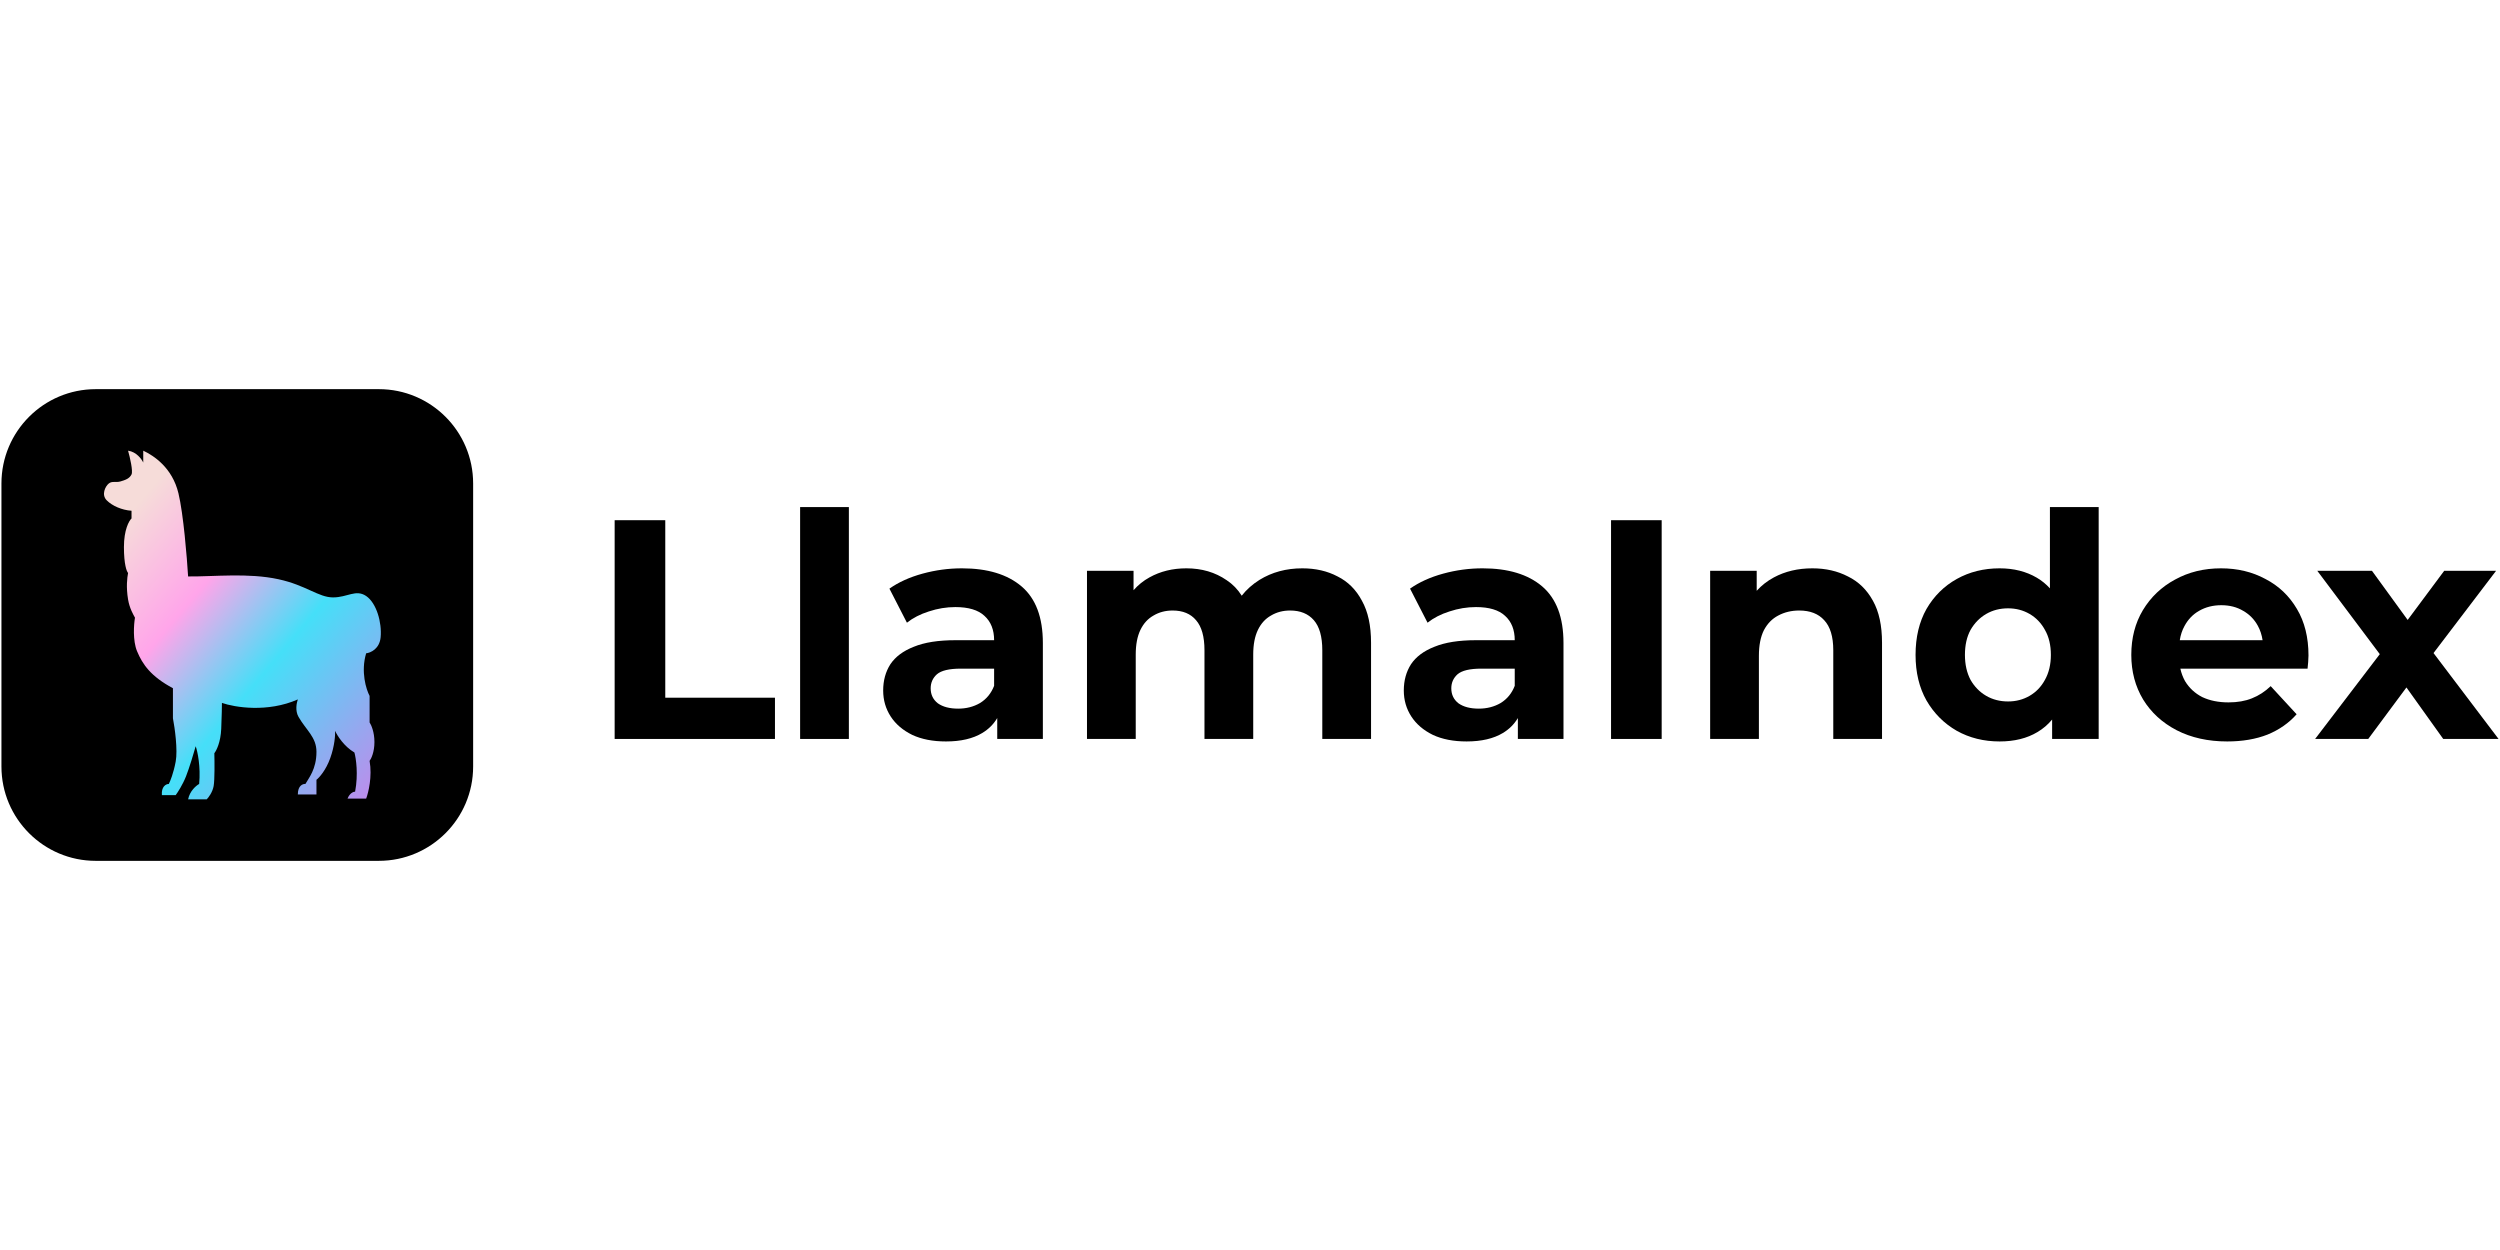
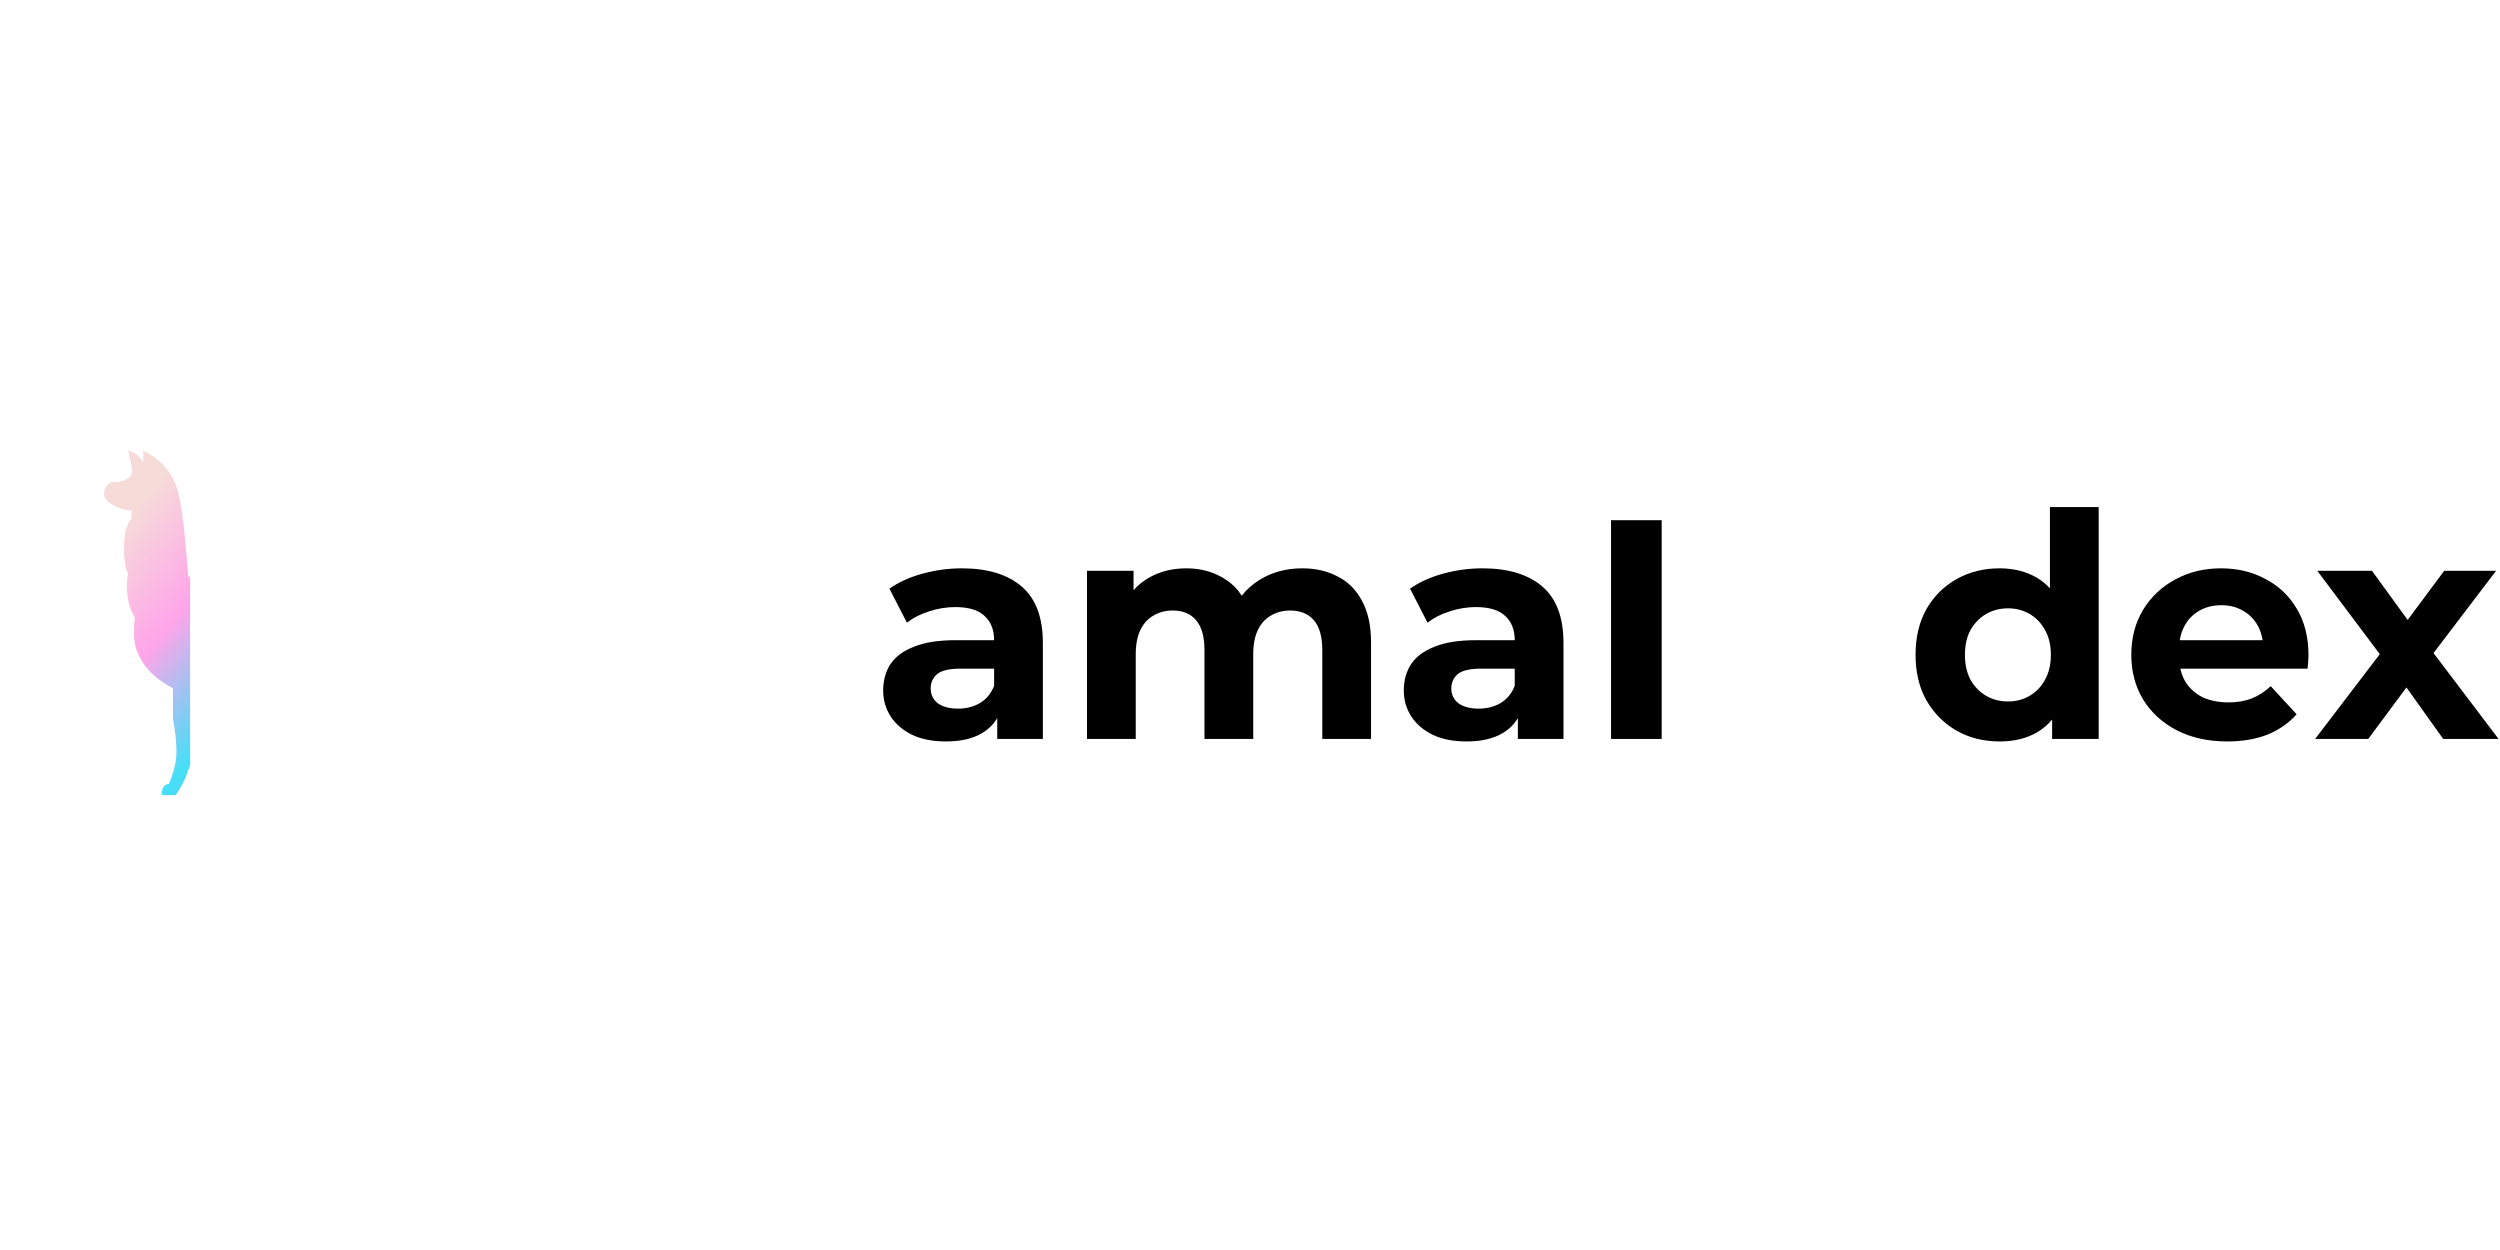
<svg xmlns="http://www.w3.org/2000/svg" width="1000" height="500" viewBox="0 0 1000 500" version="1.1" id="svg19">
  <defs id="defs7">
    <clipPath id="clip1">
-       <path d="M 0,141 H 190 V 331 H 0 Z m 0,0" id="path1" />
-     </clipPath>
+       </clipPath>
    <clipPath id="clip2">
      <path d="m 38.312,141.508 h 113.207 c 20.844,0 37.738,16.898 37.738,37.738 v 113.207 c 0,20.84 -16.895,37.734 -37.738,37.734 H 38.312 c -20.84,0 -37.734,-16.895 -37.734,-37.734 V 179.246 c 0,-20.84 16.895,-37.738 37.734,-37.738 z m 0,0" id="path2" />
    </clipPath>
    <clipPath id="clip3">
      <path d="M 41,166 H 153 V 306 H 41 Z m 0,0" id="path3" />
    </clipPath>
    <clipPath id="clip4">
-       <path d="m 38.312,141.508 h 113.207 c 20.844,0 37.738,16.898 37.738,37.738 v 113.207 c 0,20.84 -16.895,37.734 -37.738,37.734 H 38.312 c -20.84,0 -37.734,-16.895 -37.734,-37.734 V 179.246 c 0,-20.84 16.895,-37.738 37.734,-37.738 z m 0,0" id="path4" />
+       <path d="m 38.312,141.508 c 20.844,0 37.738,16.898 37.738,37.738 v 113.207 c 0,20.84 -16.895,37.734 -37.738,37.734 H 38.312 c -20.84,0 -37.734,-16.895 -37.734,-37.734 V 179.246 c 0,-20.84 16.895,-37.738 37.734,-37.738 z m 0,0" id="path4" />
    </clipPath>
    <linearGradient id="linear0" gradientUnits="userSpaceOnUse" x1="10.568" y1="7.706" x2="35.931" y2="28.944" gradientTransform="matrix(4.717,0,0,4.717,0.578,141.509)">
      <stop offset="0.062" style="stop-color:rgb(96.471%,86.275%,85.098%);stop-opacity:1;" id="stop4" />
      <stop offset="0.326" style="stop-color:rgb(100%,64.706%,91.765%);stop-opacity:1;" id="stop5" />
      <stop offset="0.589" style="stop-color:rgb(27.059%,87.451%,97.255%);stop-opacity:1;" id="stop6" />
      <stop offset="1" style="stop-color:rgb(73.725%,55.294%,92.157%);stop-opacity:1;" id="stop7" />
    </linearGradient>
  </defs>
  <g id="surface1" transform="translate(0,14.152)">
    <g clip-path="url(#clip1)" clip-rule="nonzero" id="g8">
      <g clip-path="url(#clip2)" clip-rule="nonzero" id="g7">
        <path style="fill:#000000;fill-opacity:1;fill-rule:nonzero;stroke:none" d="m 0.578,149.055 c 0,-4.168 3.379,-7.547 7.547,-7.547 h 173.586 c 4.168,0 7.547,3.379 7.547,7.547 v 173.586 c 0,4.168 -3.379,7.547 -7.547,7.547 H 8.125 c -4.168,0 -7.547,-3.379 -7.547,-7.547 z m 0,0" id="path7" />
      </g>
    </g>
    <g clip-path="url(#clip3)" clip-rule="nonzero" id="g10">
      <g clip-path="url(#clip4)" clip-rule="nonzero" id="g9">
        <path style="fill:url(#linear0);fill-rule:nonzero;stroke:none" d="m 119.133,265.613 c -12.145,5.367 -25.305,3.168 -30.363,1.398 0,1.211 -0.055,4.973 -0.277,10.34 -0.219,5.363 -1.93,8.758 -2.758,9.781 0.09,3.352 0.164,10.676 -0.277,13.137 -0.441,2.457 -2.023,4.562 -2.762,5.309 h -7.453 c 0.664,-3.355 3.223,-5.496 4.418,-6.148 0.66,-6.93 -0.645,-12.949 -1.379,-15.094 -0.738,2.609 -2.543,8.664 -3.867,12.02 -1.324,3.352 -3.312,6.426 -4.141,7.547 h -5.52 c -0.277,-3.355 1.562,-4.473 2.762,-4.473 0.551,-1.023 1.875,-4.25 2.758,-8.945 0.883,-4.691 -0.367,-13.508 -1.102,-17.324 v -12.02 c -8.836,-4.75 -12.148,-9.5 -14.355,-14.812 -1.766,-4.246 -1.289,-10.711 -0.828,-13.414 -0.551,-1.023 -2.16,-3.629 -2.762,-7.266 -0.828,-5.031 -0.367,-8.664 0,-10.621 -0.551,-0.559 -1.656,-3.41 -1.656,-10.34 0,-6.93 2.027,-10.527 3.039,-11.461 v -3.074 c -3.867,-0.277 -7.73,-1.953 -9.938,-4.191 -2.211,-2.234 -0.555,-5.59 0.828,-6.707 1.379,-1.117 2.758,-0.277 4.691,-0.836 1.934,-0.562 3.59,-1.121 4.418,-2.797 0.66,-1.34 -0.645,-6.895 -1.383,-9.5 3.312,0.445 5.43,3.352 6.074,4.75 v -4.75 c 4.141,1.953 11.594,6.707 14.078,17.047 1.988,8.273 3.402,25.617 3.863,33.258 10.582,0.094 24.016,-1.52 36.16,1.117 11.043,2.395 16.012,7.266 21.809,7.266 5.797,0 9.109,-3.352 13.25,-0.559 4.141,2.797 6.348,10.621 5.797,16.488 -0.441,4.695 -4.051,6.242 -5.797,6.43 -2.207,7.379 0,14.438 1.379,17.047 v 10.621 c 0.645,0.93 1.934,3.801 1.934,7.824 0,4.023 -1.289,6.707 -1.934,7.547 1.105,6.262 -0.461,12.668 -1.379,15.09 h -7.453 c 0.883,-2.234 2.391,-2.793 3.035,-2.793 1.324,-6.93 0.371,-13.32 -0.273,-15.652 -4.199,-2.457 -6.902,-6.801 -7.73,-8.664 0.094,1.586 -0.164,5.98 -1.934,10.902 -1.766,4.918 -4.414,7.824 -5.52,8.664 v 5.867 h -7.453 c 0,-3.578 2.023,-4.285 3.035,-4.191 1.289,-2.328 4.418,-5.871 4.418,-12.855 0,-5.895 -4.141,-8.664 -7.176,-13.977 -1.445,-2.52 -0.738,-5.68 -0.277,-6.984 z m 0,0" id="path8" />
      </g>
    </g>
-     <path style="fill:#000000;fill-opacity:1;fill-rule:nonzero;stroke:none" d="m 320.047,281.43 v -92.75 h 19.5 v 92.75 z m 0,0" id="path10" />
    <path style="fill:#000000;fill-opacity:1;fill-rule:evenodd;stroke:none" d="m 799.848,282.43 c -6.336,0 -12.043,-1.418 -17.125,-4.25 -5.082,-2.918 -9.125,-6.957 -12.125,-12.125 -2.918,-5.168 -4.375,-11.25 -4.375,-18.25 0,-7.082 1.457,-13.207 4.375,-18.375 3,-5.168 7.043,-9.168 12.125,-12 5.082,-2.832 10.789,-4.25 17.125,-4.25 5.664,0 10.625,1.25 14.875,3.75 1.953,1.148 3.699,2.566 5.246,4.262 v -32.512 h 19.5 v 92.75 h -18.621 v -7.766 c -1.68,2.027 -3.637,3.699 -5.875,5.016 -4.168,2.5 -9.211,3.75 -15.125,3.75 z m 3.375,-16 c 3.168,0 6.039,-0.75 8.625,-2.25 2.582,-1.5 4.621,-3.625 6.121,-6.375 1.586,-2.832 2.379,-6.168 2.379,-10 0,-3.918 -0.793,-7.25 -2.379,-10 -1.5,-2.75 -3.539,-4.875 -6.121,-6.375 -2.586,-1.5 -5.457,-2.25 -8.625,-2.25 -3.25,0 -6.168,0.75 -8.75,2.25 -2.582,1.5 -4.668,3.625 -6.25,6.375 -1.5,2.75 -2.25,6.082 -2.25,10 0,3.832 0.75,7.168 2.25,10 1.582,2.75 3.668,4.875 6.25,6.375 2.582,1.5 5.5,2.25 8.75,2.25 z m 0,0" id="path11" />
    <path style="fill:#000000;fill-opacity:1;fill-rule:evenodd;stroke:none" d="m 870.645,277.93 c 5.836,3 12.586,4.5 20.25,4.5 6.086,0 11.457,-0.918 16.125,-2.75 4.668,-1.918 8.539,-4.625 11.625,-8.125 l -10.375,-11.25 c -2.25,2.164 -4.75,3.789 -7.5,4.875 -2.668,1.082 -5.789,1.625 -9.375,1.625 -4,0 -7.5,-0.711 -10.5,-2.125 -2.914,-1.5 -5.207,-3.625 -6.875,-6.375 -0.863,-1.543 -1.488,-3.211 -1.879,-5 h 50.879 l 0.039,-0.371 c 0.07,-0.723 0.141,-1.473 0.211,-2.254 0.082,-1 0.125,-1.875 0.125,-2.625 0,-7.25 -1.543,-13.461 -4.625,-18.625 -3.082,-5.25 -7.289,-9.25 -12.625,-12 -5.25,-2.836 -11.164,-4.25 -17.75,-4.25 -6.836,0 -12.957,1.5 -18.375,4.5 -5.418,2.914 -9.711,7 -12.875,12.25 -3.086,5.164 -4.625,11.125 -4.625,17.875 0,6.664 1.582,12.625 4.75,17.875 3.168,5.164 7.625,9.25 13.375,12.25 z m 1.27,-36 c 0.324,-2.086 0.941,-3.961 1.855,-5.625 1.418,-2.668 3.375,-4.711 5.875,-6.125 2.586,-1.5 5.543,-2.25 8.875,-2.25 3.332,0 6.25,0.75 8.75,2.25 2.5,1.414 4.461,3.414 5.875,6 0.938,1.715 1.57,3.629 1.887,5.75 z m 0,0" id="path12" />
    <path style="fill:#000000;fill-opacity:1;fill-rule:nonzero;stroke:none" d="m 951.918,247.508 -25.875,33.922 h 21.25 l 15.281,-20.598 14.719,20.598 h 22.129 l -26.016,-34.363 25.016,-32.887 h -20.75 l -14.609,19.641 -14.27,-19.641 h -21.871 z m 0,0" id="path13" />
-     <path style="fill:#000000;fill-opacity:1;fill-rule:nonzero;stroke:none" d="m 739.18,216.43 c -4.164,-2.168 -8.914,-3.25 -14.25,-3.25 -5.75,0 -10.871,1.207 -15.371,3.625 -2.652,1.426 -4.941,3.215 -6.879,5.363 v -7.988 h -18.621 v 67.25 h 19.5 v -33.25 c 0,-4.168 0.664,-7.586 2,-10.25 1.414,-2.668 3.332,-4.625 5.75,-5.875 2.5,-1.336 5.293,-2 8.371,-2 4.336,0 7.672,1.289 10,3.875 2.422,2.582 3.629,6.582 3.629,12 v 35.5 h 19.5 v -38.5 c 0,-6.836 -1.207,-12.418 -3.629,-16.75 -2.414,-4.418 -5.75,-7.668 -10,-9.75 z m 0,0" id="path14" />
    <path style="fill:#000000;fill-opacity:1;fill-rule:nonzero;stroke:none" d="m 644.418,281.43 v -87.5 h 20.25 v 87.5 z m 0,0" id="path15" />
    <path style="fill:#000000;fill-opacity:1;fill-rule:evenodd;stroke:none" d="m 607.145,273.074 v 8.355 h 18.25 v -38.375 c 0,-10.25 -2.836,-17.793 -8.5,-22.625 -5.664,-4.836 -13.625,-7.25 -23.875,-7.25 -5.332,0 -10.582,0.707 -15.75,2.125 -5.168,1.414 -9.582,3.414 -13.25,6 l 7,13.625 c 2.418,-1.918 5.332,-3.418 8.75,-4.5 3.5,-1.168 7.039,-1.75 10.625,-1.75 5.25,0 9.125,1.164 11.625,3.5 2.582,2.332 3.875,5.582 3.875,9.75 h -15.5 c -6.836,0 -12.375,0.875 -16.625,2.625 -4.25,1.664 -7.375,4 -9.375,7 -1.914,3 -2.875,6.5 -2.875,10.5 0,3.832 1,7.289 3,10.375 2,3.082 4.875,5.539 8.625,7.375 3.75,1.75 8.25,2.625 13.5,2.625 5.914,0 10.75,-1.125 14.5,-3.375 2.531,-1.52 4.531,-3.512 6,-5.98 z m -1.25,-19.77 h -13.375 c -4.582,0 -7.75,0.75 -9.5,2.25 -1.668,1.5 -2.5,3.375 -2.5,5.625 0,2.5 0.961,4.5 2.875,6 2,1.414 4.707,2.125 8.125,2.125 3.25,0 6.168,-0.75 8.75,-2.25 2.582,-1.586 4.461,-3.875 5.625,-6.875 z m 0,0" id="path16" />
    <path style="fill:#000000;fill-opacity:1;fill-rule:nonzero;stroke:none" d="m 520.918,213.18 c 5.328,0 10.039,1.082 14.121,3.25 4.168,2.082 7.418,5.332 9.75,9.75 2.418,4.332 3.629,9.914 3.629,16.75 v 38.5 h -19.5 v -35.5 c 0,-5.418 -1.129,-9.418 -3.379,-12 -2.25,-2.586 -5.414,-3.875 -9.5,-3.875 -2.832,0 -5.371,0.664 -7.621,2 -2.25,1.25 -4,3.164 -5.25,5.75 -1.25,2.582 -1.879,5.875 -1.879,9.875 v 33.75 h -19.5 v -35.5 c 0,-5.418 -1.121,-9.418 -3.371,-12 -2.172,-2.586 -5.293,-3.875 -9.375,-3.875 -2.836,0 -5.375,0.664 -7.625,2 -2.25,1.25 -4,3.164 -5.25,5.75 -1.25,2.582 -1.875,5.875 -1.875,9.875 v 33.75 h -19.5 v -67.25 h 18.625 v 7.758 c 1.809,-2.082 3.934,-3.793 6.375,-5.133 4.332,-2.418 9.25,-3.625 14.746,-3.625 6.168,0 11.543,1.582 16.129,4.75 2.438,1.609 4.441,3.676 6.02,6.199 1.938,-2.461 4.305,-4.57 7.102,-6.324 5,-3.086 10.707,-4.625 17.129,-4.625 z m 0,0" id="path17" />
    <path style="fill:#000000;fill-opacity:1;fill-rule:evenodd;stroke:none" d="m 398.895,273.07 v 8.359 h 18.25 v -38.375 c 0,-10.25 -2.832,-17.793 -8.5,-22.625 -5.668,-4.836 -13.625,-7.25 -23.875,-7.25 -5.332,0 -10.582,0.707 -15.75,2.125 -5.168,1.414 -9.582,3.414 -13.25,6 l 7,13.625 c 2.418,-1.918 5.332,-3.418 8.75,-4.5 3.5,-1.168 7.043,-1.75 10.625,-1.75 5.25,0 9.125,1.164 11.625,3.5 2.582,2.332 3.875,5.582 3.875,9.75 h -15.5 c -6.832,0 -12.375,0.875 -16.625,2.625 -4.25,1.664 -7.375,4 -9.375,7 -1.918,3 -2.875,6.5 -2.875,10.5 0,3.832 1,7.289 3,10.375 2,3.082 4.875,5.539 8.625,7.375 3.75,1.75 8.25,2.625 13.5,2.625 5.918,0 10.75,-1.125 14.5,-3.375 2.531,-1.52 4.531,-3.516 6,-5.984 z m -1.25,-19.766 h -13.375 c -4.582,0 -7.75,0.75 -9.5,2.25 -1.668,1.5 -2.5,3.375 -2.5,5.625 0,2.5 0.957,4.5 2.875,6 2,1.414 4.707,2.125 8.125,2.125 3.25,0 6.168,-0.75 8.75,-2.25 2.582,-1.586 4.457,-3.875 5.625,-6.875 z m 0,0" id="path18" />
-     <path style="fill:#000000;fill-opacity:1;fill-rule:nonzero;stroke:none" d="m 245.859,193.93 v 87.5 h 64.125 v -16.5 h -43.875 v -71 z m 0,0" id="path19" />
  </g>
</svg>